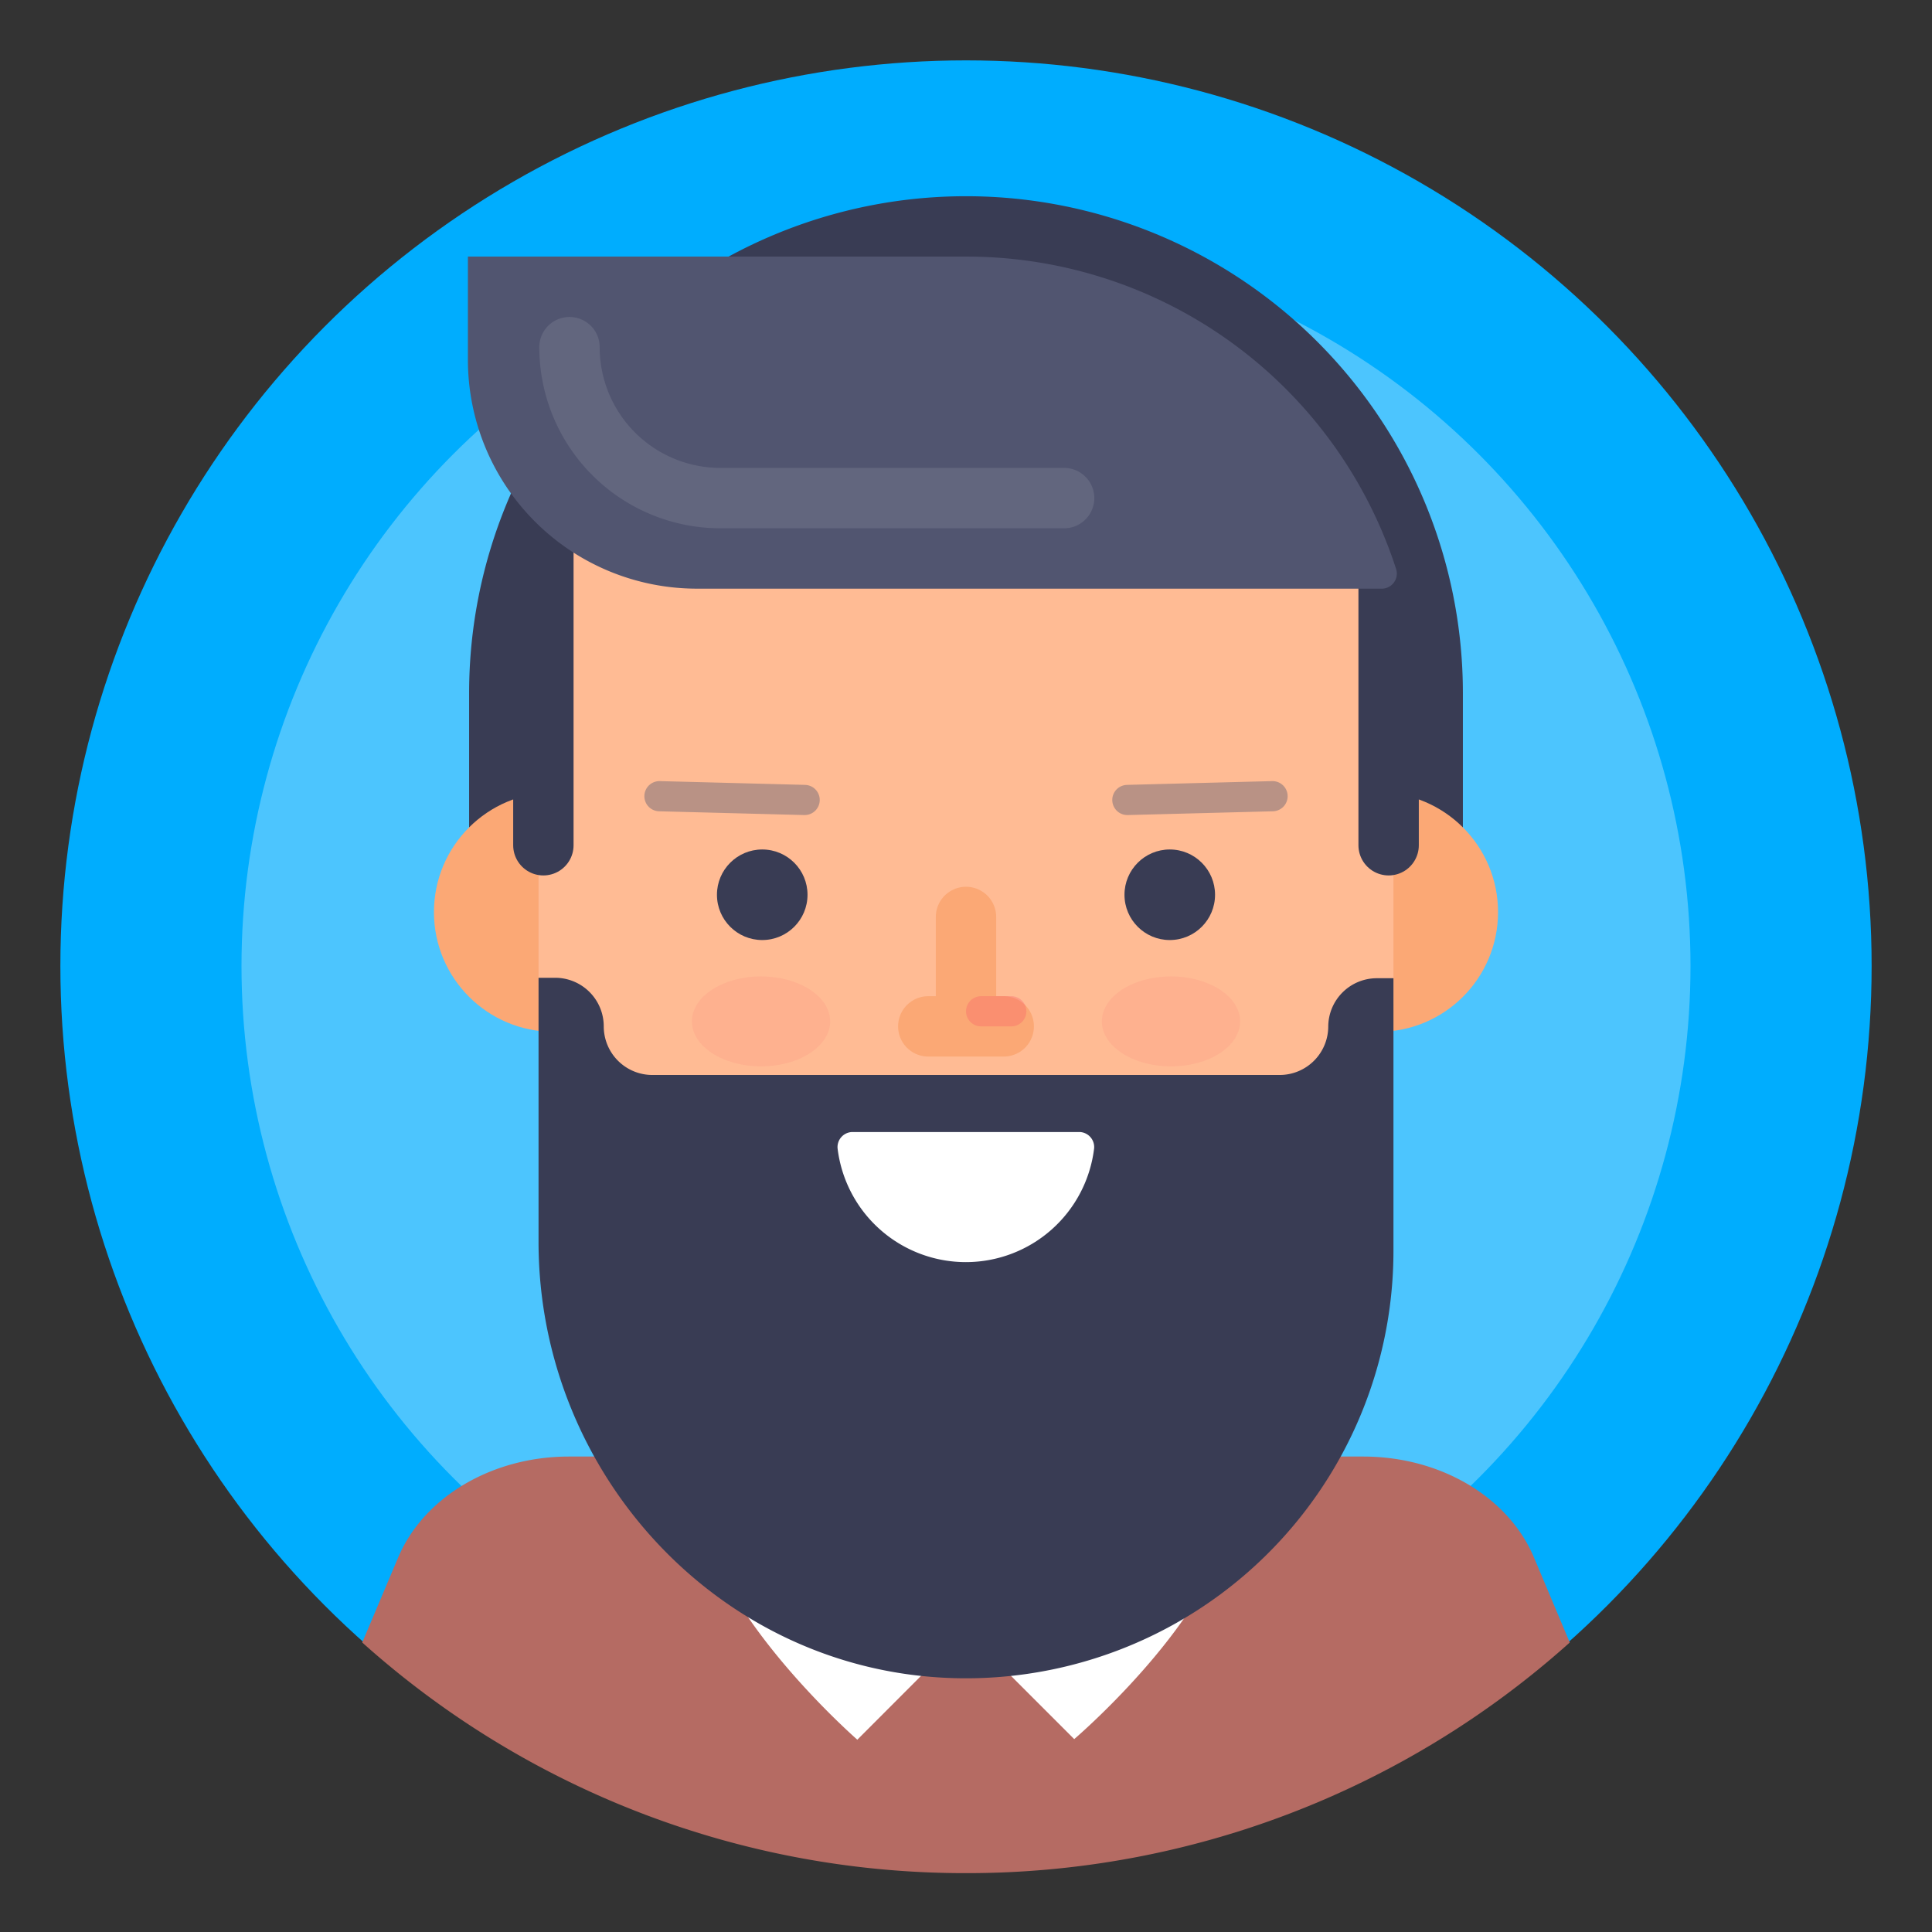
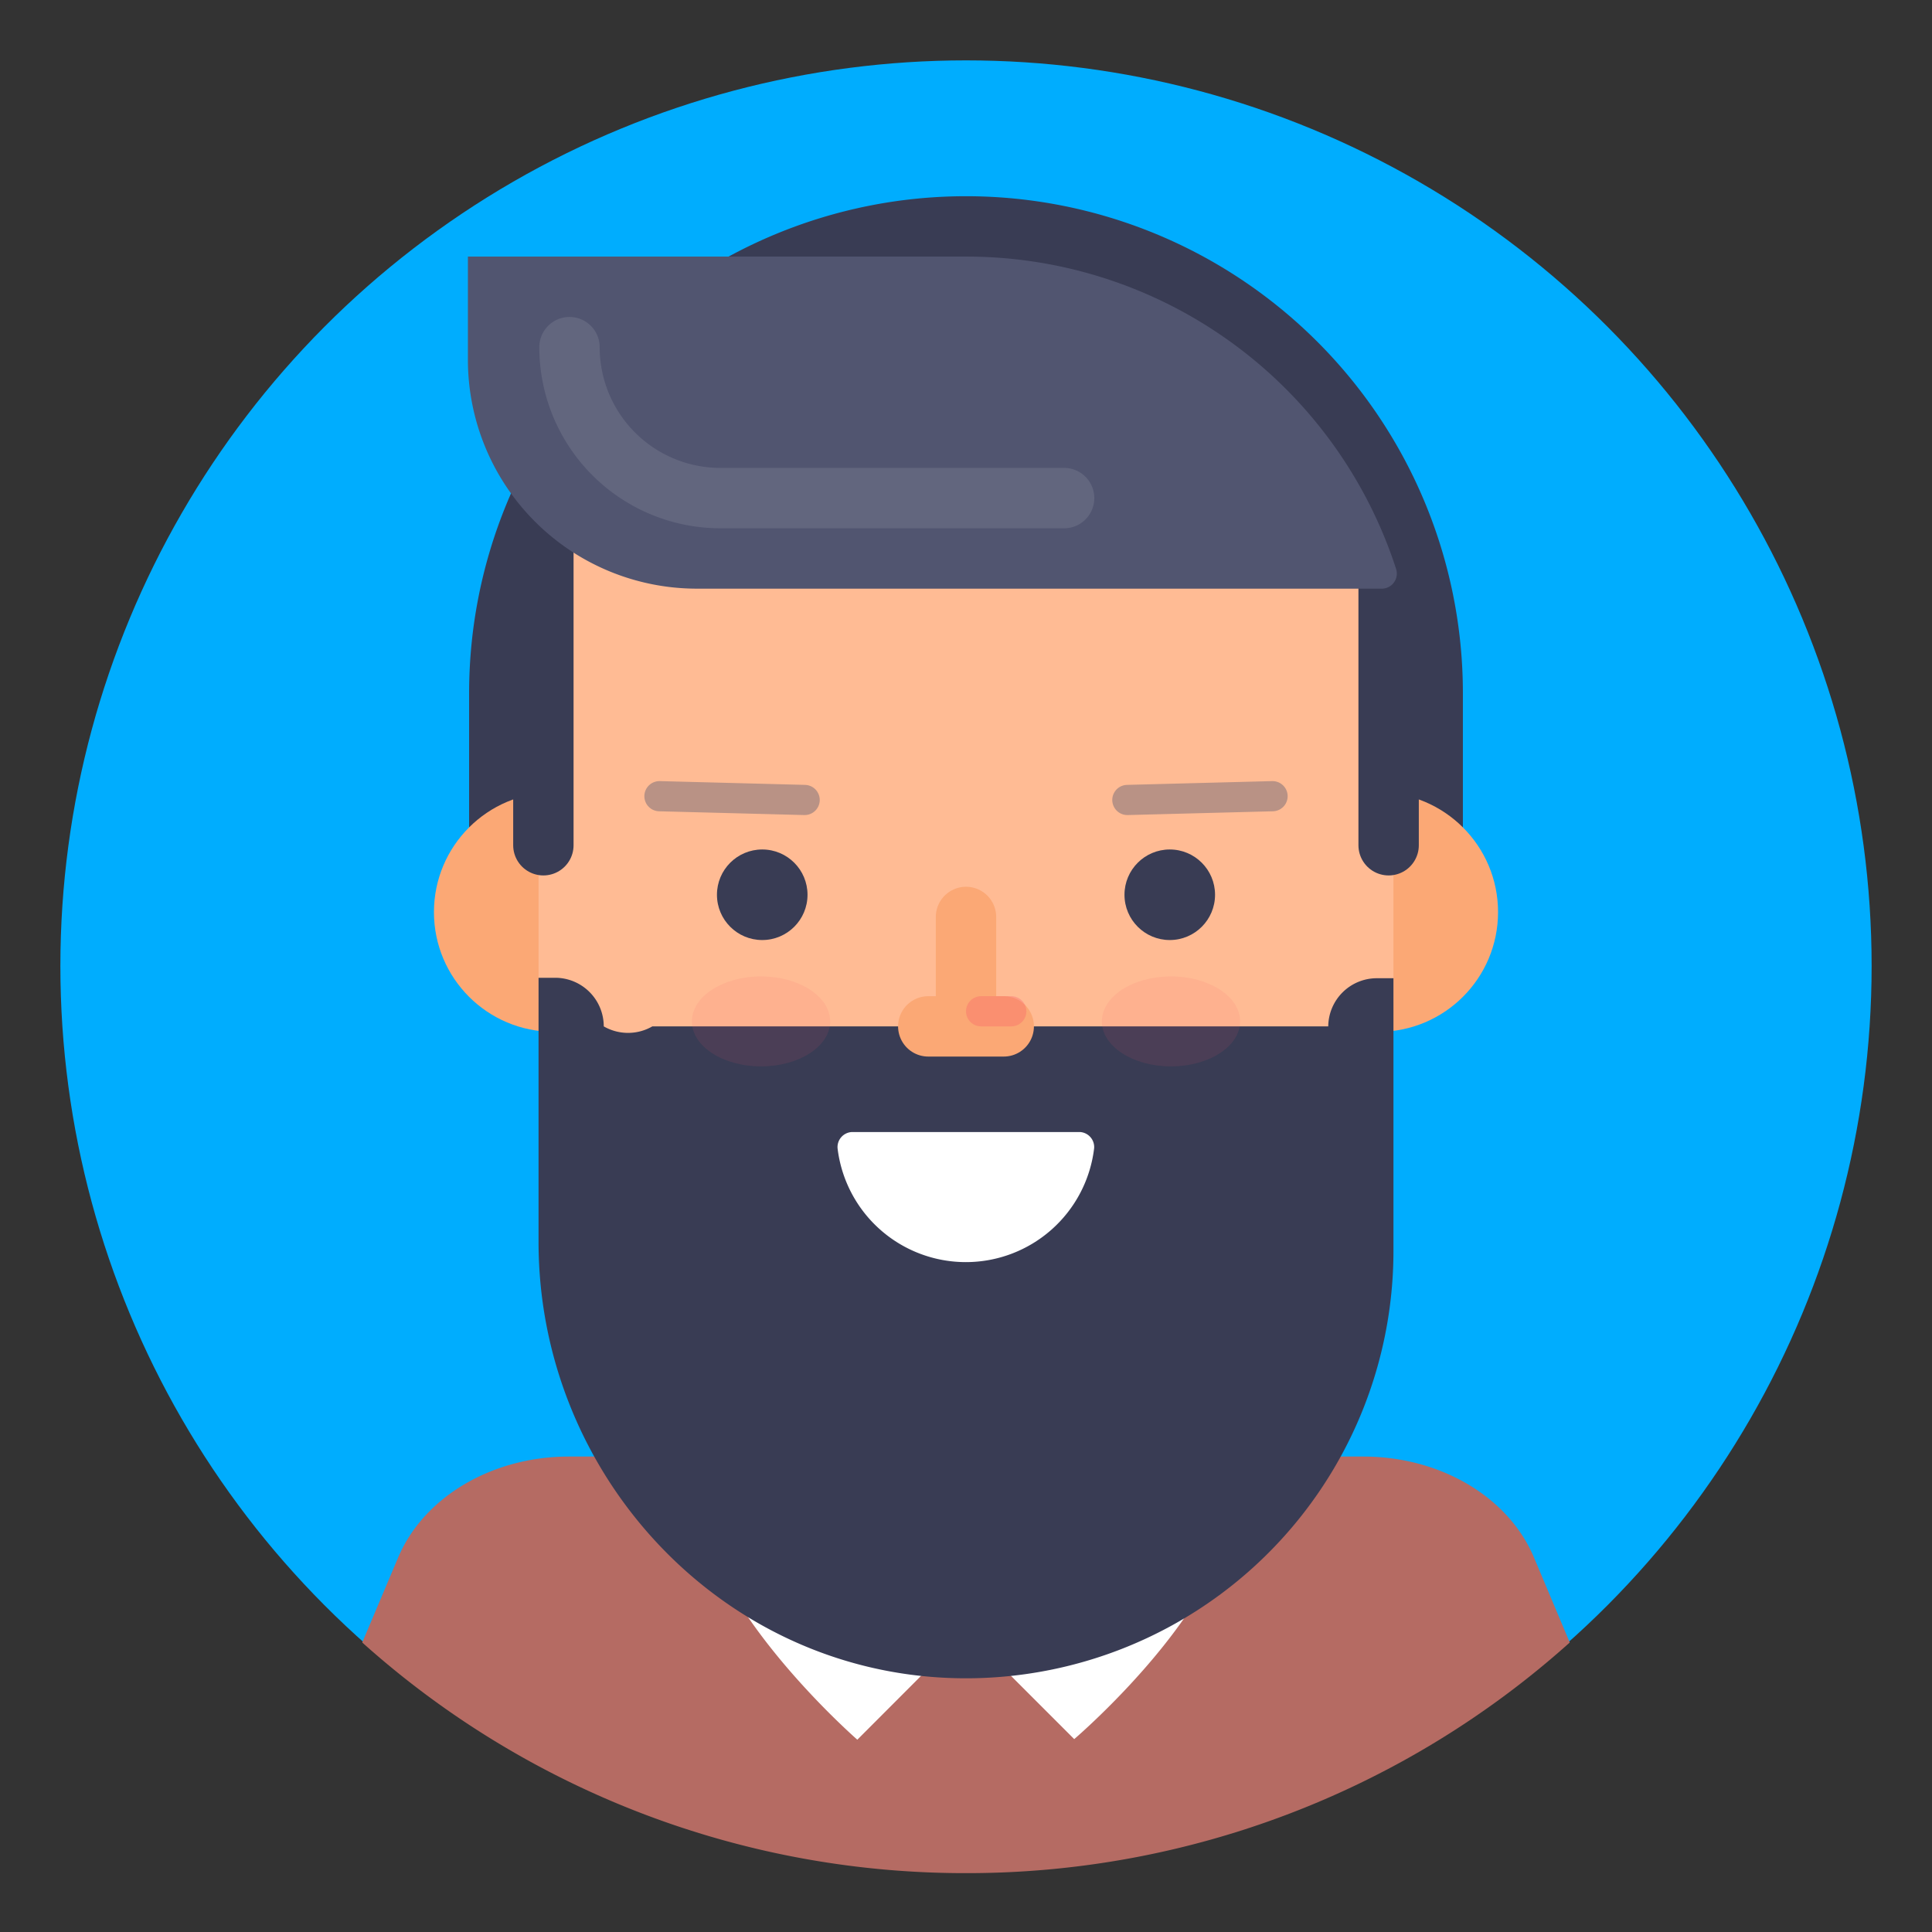
<svg xmlns="http://www.w3.org/2000/svg" width="800px" height="800px" viewBox="0 0 128 128" data-name="Layer 1" id="Layer_1">
  <rect x="0" y="0" width="128" height="128" fill="#333333" stroke="none" />
  <defs>
    <style>.cls-1{fill:#00adfe;}.cls-2,.cls-6{fill:#ffffff;}.cls-14,.cls-2{opacity:0.3;}.cls-3{fill:#393c54;}.cls-4{fill:#fba875;}.cls-5{fill:#b56b63;}.cls-10,.cls-11,.cls-13,.cls-14,.cls-7,.cls-9{fill:none;stroke-linecap:round;}.cls-10,.cls-7{stroke:#fba875;}.cls-10,.cls-11,.cls-13,.cls-7{stroke-miterlimit:10;}.cls-7{stroke-width:20px;}.cls-8{fill:#ffbb94;}.cls-9{stroke:#515570;opacity:0.4;}.cls-14,.cls-9{stroke-linejoin:round;stroke-width:2px;}.cls-10,.cls-11,.cls-13{stroke-width:4px;}.cls-11{stroke:#393c54;}.cls-12{fill:#515570;}.cls-13{stroke:#ffffff;}.cls-13,.cls-15{opacity:0.1;}.cls-14{stroke:#f85565;}.cls-15{fill:#f85565;}</style>
  </defs>
  <title />
  <circle class="cls-1" cx="64" cy="64" r="60" />
-   <circle class="cls-2" cx="64" cy="64" r="48" />
  <path class="cls-3" d="M31.08,61.57V45.92a32.92,32.92,0,0,1,65.84,0V61.57Z" />
  <circle class="cls-4" cx="91.32" cy="60.43" r="7.93" />
  <path class="cls-5" d="M64,124.1a59.78,59.78,0,0,0,40-15.28l-2.39-5.68c-1.71-4-6.22-6.64-11.29-6.64H37.69c-5.07,0-9.58,2.66-11.29,6.64L24,108.82A59.78,59.78,0,0,0,64,124.1Z" />
  <path class="cls-6" d="M81.72,98.25a3.06,3.06,0,0,0-3.08-2.88H49.36a3.07,3.07,0,0,0-3.08,2.93c0,.11,0,.21,0,.32-.17,7.32,10.52,16.64,10.52,16.64L64,108.05l7.17,7.17s10.56-9,10.56-16.22C81.73,98.74,81.73,98.49,81.72,98.25Z" />
  <line class="cls-7" x1="64" x2="64" y1="84.75" y2="98.5" />
  <circle class="cls-4" cx="36.68" cy="60.43" r="7.93" />
  <path class="cls-8" d="M64,94.37A28.31,28.31,0,0,1,35.68,66.05V47.43a28.32,28.32,0,1,1,56.64,0V66.05A28.31,28.31,0,0,1,64,94.37Z" />
  <circle class="cls-3" cx="77.5" cy="59.28" r="3" />
  <circle class="cls-3" cx="50.5" cy="59.28" r="3" />
  <line class="cls-9" x1="74.69" x2="84.31" y1="53" y2="52.75" />
  <line class="cls-9" x1="53.31" x2="43.69" y1="53" y2="52.75" />
-   <path class="cls-3" d="M92.32,64.81h-1.1A3.22,3.22,0,0,0,88,68h0a3.22,3.22,0,0,1-3.22,3.22H43.22A3.22,3.22,0,0,1,40,68h0a3.22,3.22,0,0,0-3.22-3.22h-1.1V82.28c0,15.43,12.1,28.47,27.52,28.9A28.32,28.32,0,0,0,92.32,82.87Z" />
+   <path class="cls-3" d="M92.32,64.81h-1.1A3.22,3.22,0,0,0,88,68h0H43.22A3.22,3.22,0,0,1,40,68h0a3.22,3.22,0,0,0-3.22-3.22h-1.1V82.28c0,15.43,12.1,28.47,27.52,28.9A28.32,28.32,0,0,0,92.32,82.87Z" />
  <path class="cls-6" d="M71.55,75a1,1,0,0,1,.94,1.07,8.56,8.56,0,0,1-17,0A1,1,0,0,1,56.45,75Z" />
  <line class="cls-10" x1="64" x2="64" y1="60.75" y2="67.25" />
  <line class="cls-10" x1="66.5" x2="61.5" y1="68" y2="68" />
  <line class="cls-11" x1="36" x2="36" y1="56" y2="36" />
  <line class="cls-11" x1="92" x2="92" y1="56" y2="35" />
  <path class="cls-12" d="M31,23.83A15.17,15.17,0,0,0,46.17,39H91.5a1,1,0,0,0,1-1.29A29.92,29.92,0,0,0,64,17H31Z" />
  <path class="cls-13" d="M70.5,33H47.73a10,10,0,0,1-10-10" />
  <line class="cls-14" x1="65" x2="67" y1="67" y2="67" />
  <ellipse class="cls-15" cx="50.42" cy="67.67" rx="4.58" ry="2.98" />
  <ellipse class="cls-15" cx="77.58" cy="67.67" rx="4.58" ry="2.98" />
</svg>